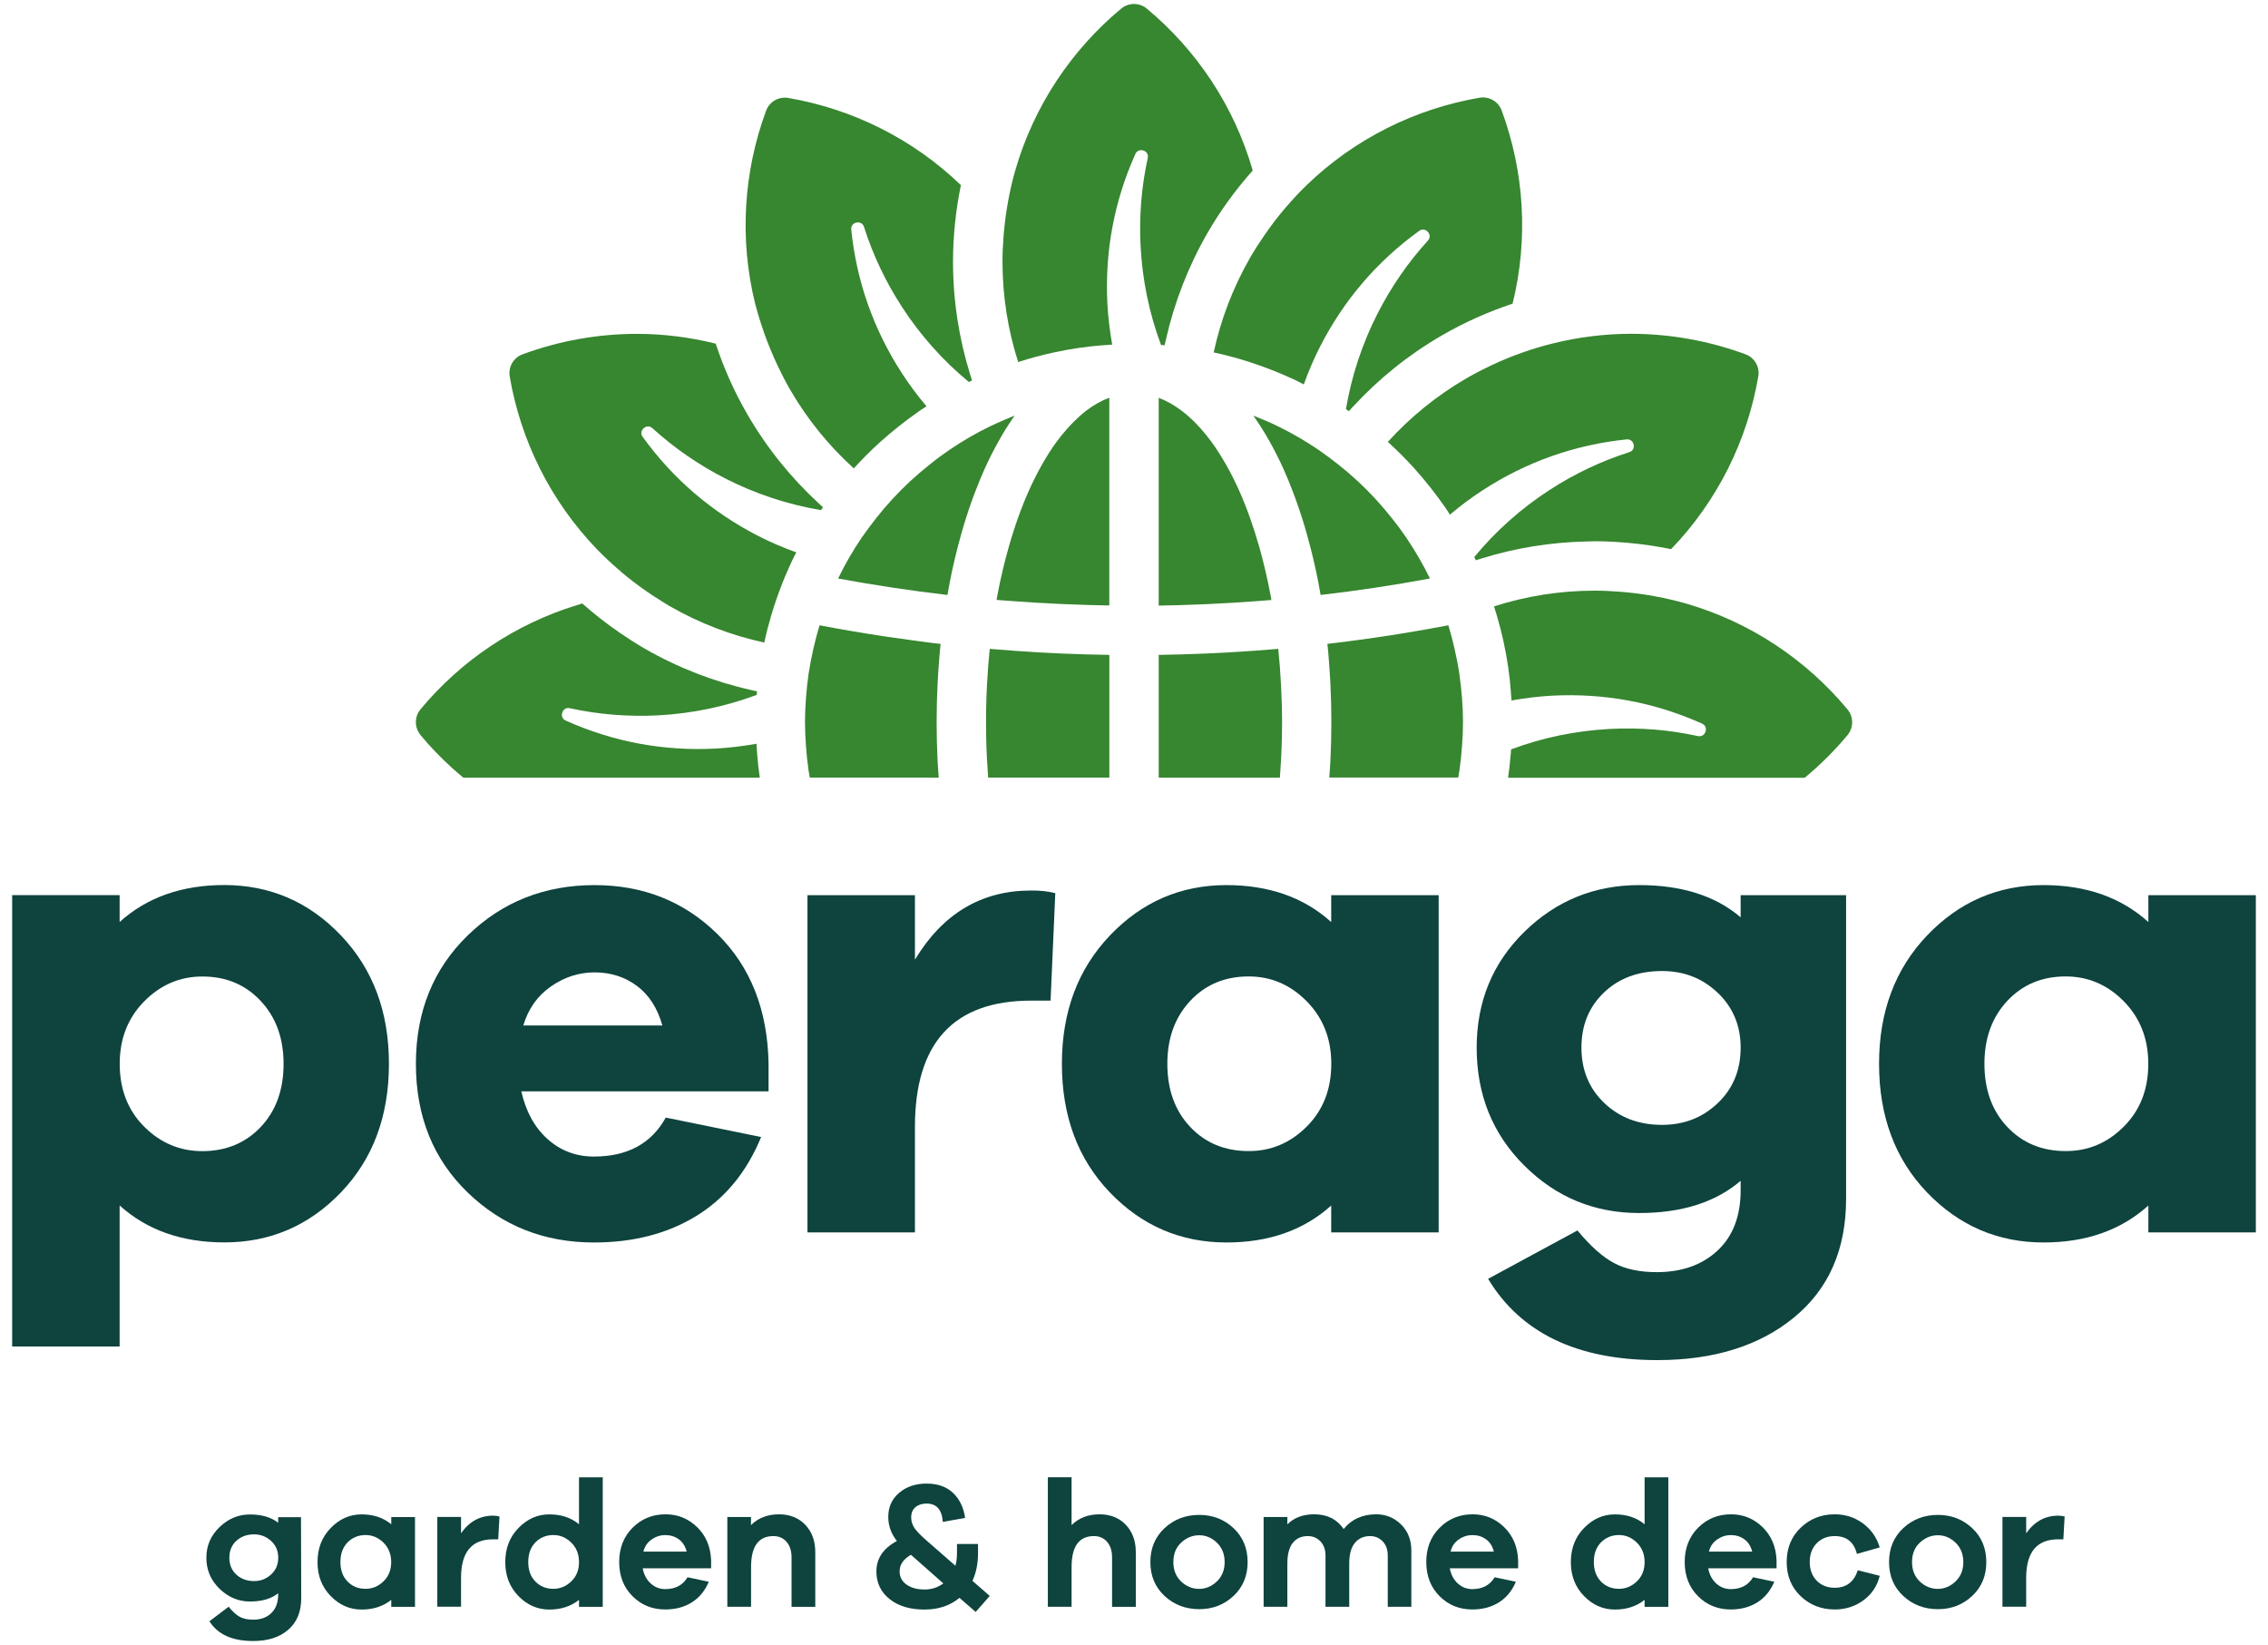
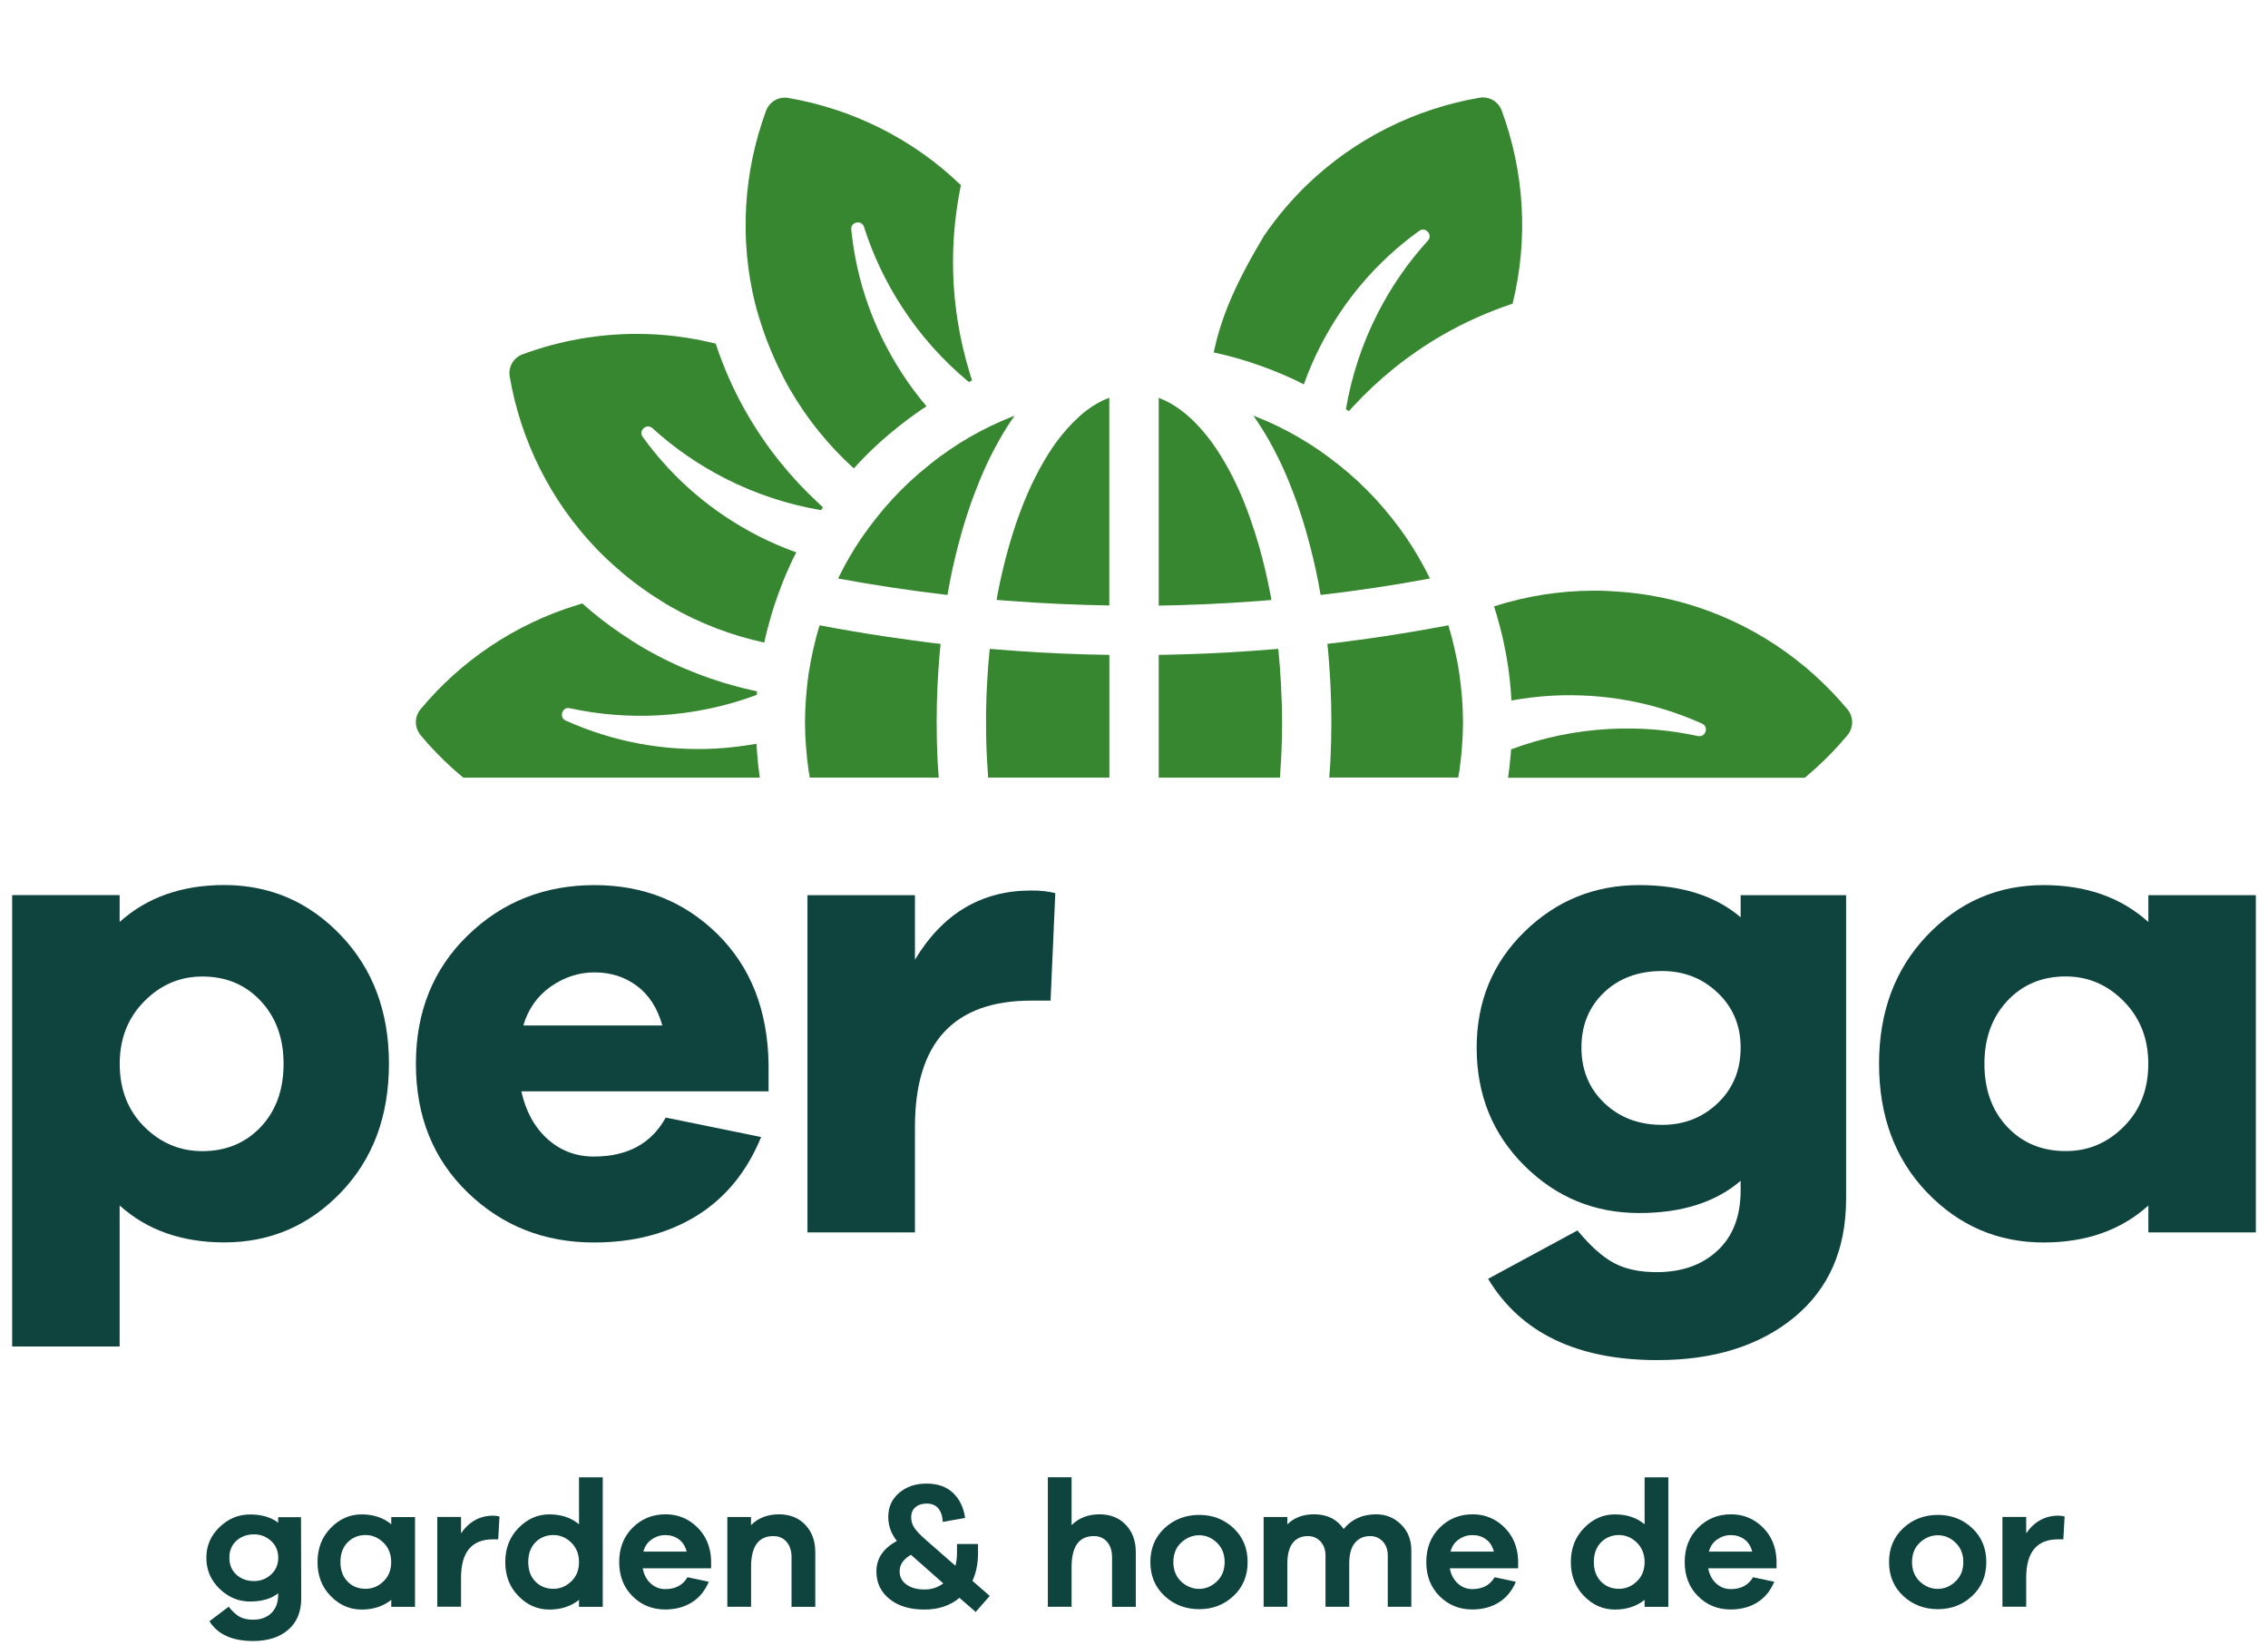
<svg xmlns="http://www.w3.org/2000/svg" version="1.1" id="Livello_1" x="0px" y="0px" viewBox="0 0 302 219" style="enable-background:new 0 0 302 219;" xml:space="preserve">
  <style type="text/css">
	.st0{fill:#0E433E;}
	.st1{fill:#378630;}
</style>
  <g>
    <path class="st0" d="M40.11,212.78c0,1.8-0.57,3.2-1.73,4.2c-1.15,1-2.71,1.5-4.67,1.5c-2.78,0-4.72-0.88-5.82-2.63l2.56-1.94   c0.49,0.62,0.97,1.07,1.44,1.33c0.46,0.26,1.07,0.4,1.82,0.4c1.02,0,1.83-0.3,2.43-0.89c0.6-0.59,0.9-1.41,0.9-2.44v-0.19   c-0.91,0.73-2.16,1.1-3.76,1.1c-1.53,0-2.88-0.57-4.05-1.7c-1.17-1.14-1.75-2.51-1.75-4.12c0-1.6,0.58-2.96,1.75-4.08   c1.17-1.13,2.51-1.69,4.05-1.69c1.56,0,2.82,0.37,3.76,1.1v-0.74h3.04L40.11,212.78z M36.09,209.63c0.64-0.58,0.96-1.33,0.96-2.24   c0-0.91-0.32-1.66-0.96-2.24c-0.64-0.58-1.39-0.87-2.25-0.87c-0.96,0-1.75,0.29-2.37,0.86c-0.62,0.57-0.93,1.32-0.93,2.25   c0,0.93,0.31,1.68,0.93,2.25c0.62,0.57,1.41,0.86,2.37,0.86C34.7,210.5,35.45,210.21,36.09,209.63" />
    <path class="st0" d="M55.26,213.93H52.1v-0.93c-1.07,0.86-2.39,1.29-3.95,1.29c-1.58,0-2.95-0.6-4.12-1.8   c-1.17-1.2-1.75-2.7-1.75-4.52c0-1.82,0.58-3.33,1.76-4.54c1.18-1.21,2.54-1.81,4.11-1.81c1.58,0,2.9,0.44,3.95,1.32v-0.96h3.16   V213.93z M51.06,210.54c0.69-0.66,1.03-1.52,1.03-2.57c0-1.05-0.35-1.92-1.03-2.59c-0.69-0.67-1.48-1.01-2.37-1.01   c-0.97,0-1.77,0.33-2.41,0.98c-0.63,0.65-0.95,1.52-0.95,2.61c0,1.09,0.31,1.95,0.95,2.6c0.63,0.65,1.43,0.97,2.41,0.97   C49.59,211.53,50.38,211.2,51.06,210.54" />
    <path class="st0" d="M66.51,201.9l-0.17,3.04h-0.69c-2.84,0-4.26,1.71-4.26,5.12v3.85h-3.16v-11.95h3.16v2.18   c1.09-1.57,2.52-2.35,4.29-2.35C66.03,201.81,66.31,201.84,66.51,201.9" />
    <path class="st0" d="M80.26,213.93H77.1v-0.93c-1.07,0.86-2.39,1.29-3.95,1.29c-1.58,0-2.95-0.6-4.12-1.8   c-1.17-1.2-1.75-2.7-1.75-4.52c0-1.82,0.58-3.33,1.76-4.54c1.18-1.21,2.54-1.81,4.11-1.81c1.58,0,2.9,0.44,3.95,1.32v-6.25h3.16   V213.93z M76.07,210.54c0.69-0.66,1.03-1.52,1.03-2.57c0-1.05-0.35-1.92-1.03-2.59c-0.69-0.67-1.48-1.01-2.37-1.01   c-0.97,0-1.78,0.33-2.41,0.98c-0.63,0.65-0.95,1.52-0.95,2.61c0,1.09,0.31,1.95,0.95,2.6c0.63,0.65,1.43,0.97,2.41,0.97   C74.59,211.53,75.38,211.2,76.07,210.54" />
    <path class="st0" d="M94.68,208.8h-9.1c0.16,0.85,0.52,1.52,1.07,2.02c0.55,0.5,1.19,0.75,1.93,0.75c1.36,0,2.35-0.53,2.97-1.58   l2.83,0.6c-0.51,1.21-1.27,2.13-2.28,2.76c-1,0.62-2.18,0.93-3.52,0.93c-1.72,0-3.18-0.59-4.36-1.77c-1.18-1.18-1.77-2.7-1.77-4.55   c0-1.85,0.6-3.38,1.78-4.56c1.19-1.19,2.65-1.79,4.4-1.79c1.63,0,3.03,0.57,4.2,1.71c1.17,1.14,1.79,2.61,1.86,4.4V208.8z    M86.79,204.95c-0.57,0.38-0.94,0.93-1.12,1.63h5.77c-0.19-0.73-0.55-1.28-1.06-1.65c-0.51-0.37-1.1-0.55-1.77-0.55   C87.96,204.37,87.35,204.56,86.79,204.95" />
    <path class="st0" d="M107.24,203.02c0.88,0.93,1.32,2.14,1.32,3.63v7.28h-3.16v-6.61c0-0.85-0.22-1.53-0.66-2.04   c-0.44-0.51-1.03-0.77-1.76-0.77c-1.98,0-2.97,1.37-2.97,4.12v5.29h-3.16v-11.95H100v1.08c0.96-0.96,2.21-1.44,3.76-1.44   C105.2,201.62,106.36,202.09,107.24,203.02" />
    <path class="st0" d="M127.76,212.73c-1.24,1.04-2.8,1.56-4.67,1.56c-1.92,0-3.46-0.46-4.63-1.39c-1.17-0.93-1.76-2.16-1.76-3.69   c0-1.72,0.91-3.07,2.73-4.05c-0.77-0.96-1.15-2.03-1.15-3.21c0-1.31,0.48-2.37,1.45-3.2c0.97-0.82,2.18-1.23,3.65-1.23   c1.47,0,2.64,0.41,3.52,1.24c0.88,0.83,1.41,1.94,1.61,3.33l-2.97,0.53c-0.11-1.63-0.83-2.44-2.16-2.44c-0.61,0-1.1,0.16-1.48,0.48   c-0.38,0.32-0.57,0.77-0.57,1.36c0,0.51,0.15,0.99,0.44,1.42c0.3,0.44,0.84,1,1.64,1.69l3.81,3.33c0.14-0.49,0.21-1.05,0.21-1.68   v-1.22h2.8v1.22c0,1.39-0.25,2.62-0.74,3.69l2.3,2.01l-1.87,2.13L127.76,212.73z M125.61,210.81l-4.31-3.81   c-1.01,0.58-1.51,1.31-1.51,2.2c0,0.73,0.3,1.32,0.91,1.76c0.61,0.44,1.41,0.66,2.4,0.66   C124.02,211.63,124.86,211.36,125.61,210.81" />
    <path class="st0" d="M149.92,203.02c0.88,0.93,1.32,2.14,1.32,3.63v7.28h-3.16v-6.61c0-0.85-0.22-1.53-0.66-2.04   c-0.44-0.51-1.02-0.77-1.76-0.77c-1.98,0-2.97,1.37-2.97,4.12v5.29h-3.16v-17.24h3.16v6.37c0.96-0.96,2.21-1.44,3.76-1.44   C147.88,201.62,149.04,202.09,149.92,203.02" />
    <path class="st0" d="M164.25,203.45c1.25,1.17,1.88,2.68,1.88,4.52c0,1.84-0.63,3.34-1.88,4.51c-1.25,1.17-2.77,1.76-4.56,1.76   c-1.82,0-3.36-0.59-4.62-1.76c-1.26-1.17-1.89-2.68-1.89-4.51c0-1.84,0.63-3.34,1.89-4.52c1.26-1.17,2.8-1.76,4.62-1.76   C161.48,201.69,163,202.28,164.25,203.45 M162.04,210.54c0.69-0.66,1.03-1.52,1.03-2.57c0-1.05-0.34-1.91-1.03-2.58   c-0.69-0.66-1.47-0.99-2.35-0.99c-0.91,0-1.71,0.33-2.41,0.98c-0.7,0.65-1.04,1.52-1.04,2.59c0,1.07,0.35,1.93,1.04,2.59   c0.69,0.65,1.49,0.98,2.41,0.98C160.57,211.53,161.35,211.2,162.04,210.54" />
    <path class="st0" d="M186.57,202.97c0.91,0.9,1.36,2.06,1.36,3.48v7.47h-3.14v-6.82c0-0.78-0.22-1.41-0.67-1.88   c-0.45-0.47-1.01-0.71-1.68-0.71c-0.86,0-1.54,0.31-2.04,0.92c-0.5,0.62-0.74,1.53-0.74,2.74v5.75h-3.16v-6.82   c0-0.78-0.23-1.41-0.67-1.88c-0.45-0.47-1.01-0.71-1.68-0.71c-0.86,0-1.53,0.3-2.01,0.91c-0.48,0.61-0.72,1.53-0.72,2.75v5.75   h-3.16v-11.95h3.16v0.98c0.89-0.89,2.08-1.34,3.57-1.34c1.72,0,3.03,0.65,3.93,1.96c1.05-1.31,2.51-1.96,4.36-1.96   C184.56,201.62,185.66,202.07,186.57,202.97" />
    <path class="st0" d="M202.15,208.8h-9.1c0.16,0.85,0.52,1.52,1.07,2.02c0.55,0.5,1.19,0.75,1.93,0.75c1.36,0,2.35-0.53,2.97-1.58   l2.83,0.6c-0.51,1.21-1.27,2.13-2.28,2.76c-1,0.62-2.18,0.93-3.52,0.93c-1.72,0-3.18-0.59-4.36-1.77c-1.18-1.18-1.77-2.7-1.77-4.55   c0-1.85,0.59-3.38,1.78-4.56c1.19-1.19,2.65-1.79,4.39-1.79c1.63,0,3.03,0.57,4.2,1.71c1.17,1.14,1.79,2.61,1.86,4.4V208.8z    M194.26,204.95c-0.57,0.38-0.94,0.93-1.11,1.63h5.77c-0.19-0.73-0.54-1.28-1.06-1.65c-0.51-0.37-1.1-0.55-1.77-0.55   C195.43,204.37,194.82,204.56,194.26,204.95" />
    <path class="st0" d="M222.15,213.93h-3.16v-0.93c-1.07,0.86-2.39,1.29-3.95,1.29c-1.58,0-2.95-0.6-4.12-1.8   c-1.17-1.2-1.75-2.7-1.75-4.52c0-1.82,0.58-3.33,1.76-4.54c1.18-1.21,2.54-1.81,4.11-1.81c1.58,0,2.9,0.44,3.95,1.32v-6.25h3.16   V213.93z M217.96,210.54c0.69-0.66,1.03-1.52,1.03-2.57c0-1.05-0.35-1.92-1.03-2.59c-0.69-0.67-1.48-1.01-2.37-1.01   c-0.97,0-1.77,0.33-2.41,0.98c-0.63,0.65-0.95,1.52-0.95,2.61c0,1.09,0.32,1.95,0.95,2.6c0.63,0.65,1.43,0.97,2.41,0.97   C216.48,211.53,217.27,211.2,217.96,210.54" />
    <path class="st0" d="M236.56,208.8h-9.1c0.16,0.85,0.52,1.52,1.07,2.02c0.55,0.5,1.19,0.75,1.93,0.75c1.36,0,2.35-0.53,2.97-1.58   l2.83,0.6c-0.51,1.21-1.27,2.13-2.28,2.76c-1,0.62-2.18,0.93-3.52,0.93c-1.72,0-3.18-0.59-4.36-1.77c-1.18-1.18-1.77-2.7-1.77-4.55   c0-1.85,0.6-3.38,1.78-4.56c1.19-1.19,2.65-1.79,4.39-1.79c1.63,0,3.03,0.57,4.2,1.71c1.17,1.14,1.79,2.61,1.86,4.4V208.8z    M228.67,204.95c-0.57,0.38-0.94,0.93-1.12,1.63h5.77c-0.19-0.73-0.54-1.28-1.06-1.65c-0.51-0.37-1.1-0.55-1.77-0.55   C229.85,204.37,229.24,204.56,228.67,204.95" />
-     <path class="st0" d="M247.38,209.06l2.92,0.74c-0.34,1.36-1.06,2.44-2.17,3.26c-1.11,0.81-2.38,1.22-3.82,1.22   c-1.79,0-3.3-0.59-4.54-1.77c-1.24-1.18-1.86-2.7-1.86-4.55c0-1.85,0.62-3.37,1.86-4.56c1.24-1.19,2.75-1.79,4.54-1.79   c1.4,0,2.65,0.4,3.75,1.21c1.09,0.8,1.84,1.87,2.24,3.2l-3.04,0.86c-0.4-1.58-1.38-2.37-2.95-2.37c-0.99,0-1.79,0.32-2.41,0.96   c-0.62,0.64-0.92,1.47-0.92,2.49c0,1.02,0.31,1.85,0.92,2.48c0.61,0.63,1.42,0.95,2.41,0.95   C245.85,211.39,246.87,210.62,247.38,209.06" />
    <path class="st0" d="M262.61,203.45c1.25,1.17,1.88,2.68,1.88,4.52c0,1.84-0.63,3.34-1.88,4.51c-1.25,1.17-2.77,1.76-4.56,1.76   c-1.82,0-3.36-0.59-4.62-1.76c-1.26-1.17-1.89-2.68-1.89-4.51c0-1.84,0.63-3.34,1.89-4.52c1.26-1.17,2.8-1.76,4.62-1.76   C259.84,201.69,261.36,202.28,262.61,203.45 M260.4,210.54c0.69-0.66,1.03-1.52,1.03-2.57c0-1.05-0.34-1.91-1.03-2.58   c-0.69-0.66-1.47-0.99-2.35-0.99c-0.91,0-1.71,0.33-2.41,0.98c-0.7,0.65-1.04,1.52-1.04,2.59c0,1.07,0.35,1.93,1.04,2.59   c0.69,0.65,1.5,0.98,2.41,0.98C258.93,211.53,259.71,211.2,260.4,210.54" />
    <path class="st0" d="M274.92,201.9l-0.17,3.04h-0.69c-2.84,0-4.26,1.71-4.26,5.12v3.85h-3.16v-11.95h3.16v2.18   c1.09-1.57,2.52-2.35,4.29-2.35C274.45,201.81,274.72,201.84,274.92,201.9" />
    <path class="st0" d="M45.4,124.54c4.26,4.47,6.39,10.17,6.39,17.08c0,6.98-2.13,12.69-6.39,17.13c-4.26,4.44-9.44,6.66-15.52,6.66   c-5.66,0-10.32-1.64-13.95-4.92v18.78H1.62v-60.1h14.31v3.58c3.64-3.28,8.29-4.92,13.95-4.92   C35.97,117.84,41.14,120.07,45.4,124.54 M34.72,150.04c2.03-2.15,3.04-4.95,3.04-8.41c0-3.4-1.01-6.19-3.04-8.36   c-2.03-2.18-4.62-3.26-7.78-3.26c-2.98,0-5.56,1.1-7.74,3.31c-2.18,2.21-3.26,4.98-3.26,8.32c0,3.4,1.09,6.19,3.26,8.36   c2.18,2.18,4.76,3.26,7.74,3.26C30.09,153.26,32.69,152.18,34.72,150.04" />
    <path class="st0" d="M102.33,145.3H69.42c0.6,2.68,1.76,4.8,3.49,6.35c1.73,1.55,3.79,2.33,6.17,2.33c4.47,0,7.66-1.73,9.57-5.19   l12.7,2.59c-1.91,4.65-4.79,8.15-8.63,10.51c-3.85,2.36-8.39,3.53-13.64,3.53c-6.62,0-12.22-2.22-16.81-6.66   c-4.59-4.44-6.89-10.15-6.89-17.13c0-6.92,2.3-12.61,6.89-17.08c4.59-4.47,10.23-6.71,16.9-6.71c6.5,0,11.95,2.18,16.37,6.53   c4.41,4.35,6.68,10.11,6.8,17.26V145.3z M73.35,131.34c-1.79,1.25-3.01,2.98-3.67,5.19H88.2c-0.66-2.33-1.79-4.08-3.4-5.28   c-1.61-1.19-3.49-1.79-5.63-1.79C77.08,129.46,75.14,130.09,73.35,131.34" />
    <path class="st0" d="M140.52,118.91l-0.63,14.31h-2.59c-10.31,0-15.47,5.61-15.47,16.82v14.04h-14.31v-44.9h14.31v8.59   c3.7-6.14,8.85-9.21,15.47-9.21C138.49,118.55,139.57,118.67,140.52,118.91" />
-     <path class="st0" d="M191.57,164.08h-14.31v-3.58c-3.64,3.28-8.29,4.92-13.95,4.92c-6.08,0-11.25-2.22-15.52-6.66   c-4.26-4.44-6.39-10.15-6.39-17.13c0-6.92,2.13-12.61,6.39-17.08c4.26-4.47,9.44-6.71,15.52-6.71c5.66,0,10.32,1.64,13.95,4.92   v-3.58h14.31V164.08z M174,149.99c2.18-2.18,3.27-4.96,3.27-8.36c0-3.34-1.09-6.11-3.27-8.32c-2.18-2.21-4.75-3.31-7.74-3.31   c-3.16,0-5.75,1.09-7.78,3.26c-2.03,2.18-3.04,4.96-3.04,8.36c0,3.46,1.01,6.26,3.04,8.41c2.03,2.15,4.62,3.22,7.78,3.22   C169.24,153.26,171.82,152.17,174,149.99" />
    <path class="st0" d="M245.82,159.61c0,6.74-2.31,12-6.93,15.79c-4.62,3.79-10.69,5.68-18.2,5.68c-10.67,0-18.19-3.61-22.54-10.82   l11.9-6.44c1.73,2.09,3.35,3.53,4.87,4.34c1.52,0.81,3.41,1.21,5.68,1.21c3.34,0,6.04-0.95,8.09-2.86   c2.06-1.91,3.09-4.59,3.09-8.05v-1.25c-3.34,2.86-7.84,4.29-13.51,4.29c-5.96,0-11.06-2.1-15.29-6.31   c-4.23-4.2-6.35-9.44-6.35-15.7c0-6.14,2.12-11.28,6.35-15.43c4.23-4.14,9.33-6.22,15.29-6.22c5.66,0,10.17,1.43,13.51,4.29v-2.95   h14.04V159.61z M228.74,146.86c2.03-1.94,3.04-4.4,3.04-7.38c0-2.92-1.01-5.35-3.04-7.29c-2.03-1.94-4.5-2.91-7.42-2.91   c-3.16,0-5.74,0.95-7.74,2.86c-2,1.91-3,4.35-3,7.33c0,2.98,1.01,5.44,3.04,7.38c2.03,1.94,4.59,2.91,7.69,2.91   C224.23,149.77,226.71,148.8,228.74,146.86" />
    <path class="st0" d="M300.38,164.08h-14.31v-3.58c-3.64,3.28-8.29,4.92-13.95,4.92c-6.08,0-11.25-2.22-15.52-6.66   c-4.26-4.44-6.39-10.15-6.39-17.13c0-6.92,2.13-12.61,6.39-17.08c4.26-4.47,9.44-6.71,15.52-6.71c5.66,0,10.32,1.64,13.95,4.92   v-3.58h14.31V164.08z M282.8,149.99c2.18-2.18,3.26-4.96,3.26-8.36c0-3.34-1.09-6.11-3.26-8.32c-2.18-2.21-4.75-3.31-7.74-3.31   c-3.16,0-5.75,1.09-7.78,3.26c-2.03,2.18-3.04,4.96-3.04,8.36c0,3.46,1.01,6.26,3.04,8.41c2.03,2.15,4.62,3.22,7.78,3.22   C278.05,153.26,280.63,152.17,282.8,149.99" />
    <path class="st1" d="M101.76,44.35c0.52,1.47,1.12,2.92,1.8,4.36c0.5,1.04,1.02,2.08,1.61,3.1c2.34,4.05,5.23,7.57,8.52,10.55   c1.11-1.23,2.29-2.41,3.52-3.52c0.82-0.74,1.66-1.44,2.53-2.13c0.86-0.68,1.74-1.34,2.65-1.97c0.08-0.06,0.17-0.11,0.25-0.17   c0.12-0.08,0.25-0.16,0.37-0.24c0.12-0.08,0.24-0.16,0.36-0.24c-1.18-1.39-2.27-2.85-3.25-4.36c-3.79-5.83-6.07-12.28-6.77-19.16   c-0.06-0.57,0.34-0.86,0.69-0.94c0.07-0.01,0.13-0.02,0.2-0.02c0.32,0,0.67,0.16,0.81,0.61c1.19,3.74,2.89,7.32,5.05,10.64   c2.46,3.79,5.46,7.15,8.91,10c0.14-0.07,0.28-0.14,0.42-0.21l0,0c-0.08-0.26-0.16-0.52-0.24-0.77c-1.49-4.79-2.29-9.84-2.29-15.03   c0-3.47,0.37-6.88,1.05-10.2c-6.4-6.17-14.46-10.15-23-11.61c-0.15-0.03-0.3-0.04-0.45-0.04c-1.1,0-2.1,0.68-2.49,1.74   c-3,8.12-3.59,17.09-1.45,25.72C100.9,41.75,101.3,43.05,101.76,44.35" />
-     <path class="st1" d="M161.61,46.92c1.63,0.35,3.24,0.78,4.81,1.29c1.05,0.34,2.09,0.72,3.11,1.12c1.02,0.41,2.04,0.84,3.03,1.31   c0.09,0.04,0.18,0.09,0.27,0.14c0.13,0.06,0.26,0.13,0.39,0.2c0.13,0.06,0.26,0.13,0.39,0.2c0.62-1.72,1.33-3.39,2.15-5   c3.16-6.2,7.6-11.39,13.21-15.44c0.47-0.34,0.91-0.14,1.16,0.13c0.24,0.27,0.39,0.74,0,1.17c-2.64,2.9-4.89,6.16-6.69,9.69   c-2.06,4.04-3.47,8.33-4.22,12.75c0.13,0.09,0.26,0.17,0.39,0.26l0.01-0.01c0.18-0.2,0.37-0.4,0.55-0.6   c3.4-3.68,7.37-6.9,11.87-9.5c2.98-1.72,6.12-3.12,9.37-4.2c2.14-8.63,1.55-17.59-1.45-25.72c-0.39-1.06-1.4-1.74-2.49-1.74   c-0.15,0-0.3,0.01-0.45,0.04c-8.54,1.46-16.6,5.44-23,11.61c-0.98,0.94-1.9,1.94-2.8,2.98c-1.02,1.18-1.97,2.43-2.87,3.74   c-0.65,0.95-1.29,1.93-1.88,2.95C164.15,38.33,162.55,42.59,161.61,46.92" />
+     <path class="st1" d="M161.61,46.92c1.63,0.35,3.24,0.78,4.81,1.29c1.05,0.34,2.09,0.72,3.11,1.12c1.02,0.41,2.04,0.84,3.03,1.31   c0.09,0.04,0.18,0.09,0.27,0.14c0.13,0.06,0.26,0.13,0.39,0.2c0.13,0.06,0.26,0.13,0.39,0.2c0.62-1.72,1.33-3.39,2.15-5   c3.16-6.2,7.6-11.39,13.21-15.44c0.47-0.34,0.91-0.14,1.16,0.13c0.24,0.27,0.39,0.74,0,1.17c-2.64,2.9-4.89,6.16-6.69,9.69   c-2.06,4.04-3.47,8.33-4.22,12.75c0.13,0.09,0.26,0.17,0.39,0.26l0.01-0.01c0.18-0.2,0.37-0.4,0.55-0.6   c3.4-3.68,7.37-6.9,11.87-9.5c2.98-1.72,6.12-3.12,9.37-4.2c2.14-8.63,1.55-17.59-1.45-25.72c-0.39-1.06-1.4-1.74-2.49-1.74   c-0.15,0-0.3,0.01-0.45,0.04c-8.54,1.46-16.6,5.44-23,11.61c-0.98,0.94-1.9,1.94-2.8,2.98c-1.02,1.18-1.97,2.43-2.87,3.74   C164.15,38.33,162.55,42.59,161.61,46.92" />
    <path class="st1" d="M100.79,99.9c-0.01-0.15-0.02-0.29-0.03-0.44c-0.01-0.14-0.02-0.29-0.03-0.44c-1.8,0.32-3.61,0.54-5.42,0.64   c-6.94,0.37-13.66-0.89-19.97-3.72c-0.53-0.23-0.58-0.72-0.47-1.07c0.1-0.3,0.36-0.61,0.79-0.61c0.07,0,0.14,0.01,0.22,0.03   c3.83,0.84,7.78,1.15,11.74,0.95c4.52-0.24,8.95-1.16,13.15-2.73c0.01-0.16,0.02-0.31,0.03-0.47l-0.01,0   c-0.27-0.06-0.53-0.12-0.8-0.18c-4.94-1.11-9.72-2.96-14.15-5.51c-1.11-0.64-2.17-1.33-3.22-2.04c-1.79-1.22-3.49-2.55-5.09-3.97   c-0.25,0.07-0.49,0.16-0.73,0.23c-8.24,2.53-15.45,7.41-20.82,13.88c-0.73,0.88-0.8,2.12-0.22,3.08c0.07,0.11,0.14,0.22,0.22,0.32   c1.32,1.59,2.77,3.08,4.3,4.47c0.46,0.42,0.94,0.81,1.41,1.21h28.93h10.55c-0.16-1.08-0.28-2.18-0.36-3.28   C100.8,100.13,100.8,100.02,100.79,99.9" />
    <path class="st1" d="M246.01,94.45c-5.54-6.66-13.01-11.65-21.55-14.11c-1.3-0.37-2.63-0.68-3.98-0.93   c-0.31-0.06-0.62-0.12-0.93-0.17c-1.23-0.2-2.48-0.35-3.74-0.45c-1.15-0.09-2.31-0.15-3.49-0.15c-4.67,0-9.16,0.74-13.38,2.09   c0.13,0.4,0.25,0.8,0.37,1.2c0.35,1.19,0.66,2.39,0.92,3.61c0.23,1.07,0.43,2.15,0.59,3.24c0.16,1.08,0.28,2.18,0.36,3.28   c0.01,0.11,0.01,0.21,0.02,0.32c0.01,0.15,0.02,0.29,0.03,0.44c0.01,0.15,0.02,0.29,0.03,0.44c1.79-0.32,3.6-0.54,5.41-0.64   c6.95-0.36,13.67,0.89,19.97,3.72c0.52,0.23,0.58,0.72,0.46,1.07c-0.11,0.35-0.45,0.7-1.01,0.59c-3.83-0.84-7.78-1.16-11.74-0.95   c-4.52,0.24-8.94,1.15-13.14,2.72c-0.01,0.16-0.02,0.32-0.03,0.48l0,0.02c-0.01,0.16-0.03,0.32-0.05,0.47   c-0.08,0.94-0.18,1.88-0.32,2.81h10.55h10.23h7.01h11.71c2.07-1.72,3.98-3.61,5.7-5.68C246.83,96.86,246.83,95.44,246.01,94.45" />
    <path class="st1" d="M134.96,55.55c0.05-0.07,0.09-0.14,0.14-0.21l-0.2,0.08c-1.02,0.4-2.03,0.84-3.01,1.31   c-1.9,0.92-3.73,1.98-5.46,3.16c-0.91,0.62-1.79,1.27-2.64,1.96c-0.87,0.69-1.72,1.42-2.54,2.17c-0.82,0.76-1.61,1.55-2.37,2.37   c-0.76,0.82-1.48,1.67-2.17,2.54c-0.68,0.86-1.34,1.74-1.96,2.64c-1.18,1.73-2.23,3.55-3.15,5.45c4.83,0.89,9.68,1.62,14.56,2.19   c0.1-0.59,0.21-1.18,0.32-1.75c0.1-0.51,0.2-1.02,0.31-1.53c0.12-0.57,0.25-1.14,0.39-1.7c0.26-1.09,0.54-2.16,0.84-3.21   c0.08-0.28,0.16-0.56,0.24-0.84c0.47-1.58,0.98-3.1,1.54-4.57c0.41-1.07,0.83-2.12,1.28-3.12c0.59-1.31,1.21-2.54,1.87-3.71   C133.58,57.63,134.26,56.55,134.96,55.55" />
    <path class="st1" d="M187.25,71.57c-0.62-0.91-1.27-1.79-1.96-2.64c-0.69-0.87-1.42-1.72-2.17-2.54c-0.76-0.82-1.55-1.61-2.37-2.37   c-0.82-0.76-1.66-1.48-2.54-2.17c-0.86-0.68-1.74-1.34-2.64-1.96c-1.74-1.18-3.56-2.24-5.46-3.16c-0.98-0.48-1.99-0.91-3.01-1.31   l-0.2-0.08c0.05,0.07,0.09,0.14,0.14,0.21c0.7,1.01,1.38,2.08,2.02,3.23c0.65,1.16,1.28,2.4,1.87,3.71   c0.45,1.01,0.88,2.05,1.28,3.12c0.56,1.47,1.07,2.99,1.54,4.57c0.08,0.28,0.16,0.56,0.24,0.84c0.3,1.05,0.58,2.12,0.84,3.21   c0.13,0.56,0.27,1.13,0.39,1.7c0.11,0.5,0.21,1.02,0.31,1.53c0.11,0.58,0.22,1.17,0.32,1.75c4.88-0.56,9.73-1.29,14.56-2.19   C189.48,75.13,188.43,73.31,187.25,71.57" />
    <path class="st1" d="M121.5,85.25c-1.18-0.16-2.37-0.33-3.55-0.5c-2.87-0.43-5.74-0.91-8.6-1.46c-0.07-0.01-0.14-0.03-0.22-0.04   c-0.32,1.05-0.6,2.12-0.84,3.2c-0.24,1.07-0.45,2.15-0.62,3.25c-0.16,1.08-0.27,2.17-0.35,3.27c-0.08,1.05-0.13,2.11-0.13,3.18   c0,1.07,0.05,2.13,0.13,3.18c0.08,1.1,0.19,2.19,0.35,3.27c0.05,0.31,0.1,0.62,0.16,0.93h9.83h3.18h1.75H125   c-0.06-0.79-0.12-1.57-0.16-2.37l0-0.01c-0.08-1.65-0.12-3.32-0.12-5v0c0-1.68,0.04-3.34,0.12-4.99l0-0.01   c0.06-1.17,0.13-2.32,0.23-3.47c0.03-0.33,0.05-0.66,0.08-0.99c0.03-0.32,0.07-0.64,0.1-0.96c-0.4-0.05-0.8-0.09-1.21-0.14   C123.2,85.48,122.35,85.36,121.5,85.25" />
    <path class="st1" d="M194.32,89.7c-0.16-1.1-0.37-2.18-0.62-3.25c-0.24-1.08-0.52-2.15-0.84-3.2c-0.07,0.01-0.15,0.03-0.22,0.04   c-2.86,0.54-5.72,1.03-8.59,1.46c-1.18,0.18-2.37,0.35-3.55,0.5c-0.85,0.11-1.7,0.23-2.55,0.33c-0.4,0.05-0.8,0.09-1.2,0.14   c0.03,0.32,0.07,0.64,0.1,0.96c0.03,0.33,0.06,0.66,0.08,0.99c0.09,1.15,0.17,2.3,0.23,3.46l0,0.02c0.08,1.65,0.12,3.31,0.12,4.99   v0c0,1.68-0.04,3.34-0.12,4.99l0,0.02c-0.04,0.8-0.1,1.58-0.16,2.37h2.41h1.75h3.18h9.83c0.05-0.31,0.11-0.62,0.16-0.93   c0.16-1.08,0.27-2.17,0.35-3.27c0.08-1.05,0.13-2.11,0.13-3.18c0-1.07-0.05-2.13-0.13-3.18C194.59,91.87,194.48,90.78,194.32,89.7" />
    <path class="st1" d="M170.42,88.73c-0.06-0.79-0.13-1.57-0.21-2.34c-1.17,0.1-2.34,0.19-3.51,0.27c-4.13,0.29-8.27,0.47-12.41,0.53   v16.34h16.14c0.13-1.71,0.22-3.45,0.26-5.22c0.02-0.72,0.03-1.44,0.03-2.16c0-0.72-0.01-1.45-0.03-2.16   C170.64,92.2,170.55,90.45,170.42,88.73" />
    <path class="st1" d="M131.79,86.39c-0.08,0.77-0.15,1.55-0.21,2.34c-0.13,1.72-0.22,3.47-0.26,5.26c-0.02,0.72-0.02,1.44-0.02,2.16   c0,0.72,0.01,1.45,0.02,2.16c0.04,1.77,0.13,3.51,0.26,5.22h16.14V87.19c-4.14-0.06-8.28-0.23-12.41-0.53   C134.13,86.58,132.96,86.49,131.79,86.39" />
    <path class="st1" d="M141.33,57.99c-0.23,0.28-0.45,0.57-0.67,0.87c-0.67,0.92-1.32,1.94-1.93,3.03c-0.58,1.03-1.14,2.13-1.67,3.3   c-1.03,2.3-1.95,4.85-2.73,7.61c-0.28,0.97-0.54,1.96-0.78,2.98c-0.02,0.07-0.03,0.14-0.05,0.21c-0.25,1.05-0.48,2.12-0.68,3.21   c-0.04,0.22-0.08,0.45-0.12,0.67c0.58,0.05,1.15,0.09,1.73,0.13c2.27,0.18,4.54,0.31,6.82,0.41c0.25,0.01,0.49,0.02,0.74,0.03   c1.9,0.08,3.81,0.14,5.72,0.17v-5v-4.17v-4.33v-5.85v-8.31c-1.05,0.39-2.07,0.97-3.05,1.71C143.5,55.56,142.39,56.67,141.33,57.99" />
    <path class="st1" d="M161.34,58.86c-0.22-0.3-0.44-0.59-0.67-0.87c-1.05-1.32-2.17-2.43-3.33-3.31c-0.98-0.74-2-1.32-3.05-1.71   v8.31v5.85v4.33v4.17v5c1.91-0.03,3.82-0.09,5.72-0.17c0.25-0.01,0.49-0.02,0.74-0.03c2.28-0.1,4.55-0.24,6.82-0.41   c0.58-0.04,1.15-0.09,1.73-0.14c-0.04-0.22-0.08-0.45-0.12-0.67c-0.21-1.1-0.44-2.16-0.68-3.21c-0.02-0.07-0.03-0.14-0.05-0.21   c-0.24-1.02-0.5-2.01-0.77-2.98c-0.79-2.76-1.7-5.32-2.73-7.61c-0.53-1.17-1.08-2.26-1.67-3.3   C162.65,60.8,162.01,59.78,161.34,58.86" />
-     <path class="st1" d="M212.31,72.06c1.56,0,3.11,0.09,4.65,0.23c1.88,0.17,3.73,0.45,5.56,0.82c6.17-6.4,10.15-14.46,11.61-23   c0.22-1.26-0.5-2.5-1.7-2.94c-4.86-1.79-10.03-2.73-15.24-2.73c-3.5,0-7.02,0.44-10.49,1.3c-1.31,0.33-2.61,0.71-3.9,1.17   c-1.47,0.51-2.92,1.11-4.35,1.79c-1.04,0.5-2.08,1.03-3.1,1.62c-4.05,2.34-7.57,5.23-10.55,8.51c1.23,1.12,2.41,2.29,3.52,3.52   c0.74,0.82,1.44,1.66,2.13,2.53c0.68,0.86,1.34,1.74,1.97,2.65c0.06,0.08,0.11,0.17,0.17,0.25c0.08,0.12,0.16,0.25,0.24,0.37   c0.08,0.12,0.16,0.24,0.24,0.37c1.39-1.18,2.85-2.27,4.36-3.25c5.83-3.79,12.28-6.06,19.16-6.77c0.57-0.05,0.86,0.34,0.94,0.69   c0.08,0.36-0.03,0.84-0.58,1.01c-3.74,1.19-7.32,2.89-10.64,5.05c-3.79,2.46-7.15,5.46-10,8.91c0.07,0.14,0.14,0.28,0.21,0.43l0,0   c0.26-0.08,0.52-0.16,0.77-0.24c4.47-1.39,9.17-2.16,14.01-2.26C211.63,72.08,211.97,72.06,212.31,72.06" />
-     <path class="st1" d="M155.08,45.96c0.06-0.27,0.12-0.53,0.18-0.79c1.11-4.89,2.94-9.66,5.53-14.16c1.73-3,3.76-5.77,6.02-8.31   c-2.46-8.55-7.45-16.02-14.11-21.56c-0.49-0.41-1.1-0.61-1.7-0.61c-0.6,0-1.21,0.21-1.7,0.61c-6.66,5.54-11.65,13.01-14.11,21.55   c-0.38,1.3-0.68,2.63-0.93,3.98c-0.29,1.53-0.49,3.09-0.62,4.67c-0.09,1.15-0.15,2.31-0.15,3.49c0,4.67,0.74,9.16,2.09,13.37   c1.57-0.51,3.18-0.94,4.81-1.29c1.07-0.23,2.16-0.43,3.25-0.59c1.08-0.16,2.18-0.28,3.28-0.36c0.1-0.01,0.2-0.01,0.3-0.02   c0.14-0.01,0.29-0.02,0.44-0.03c0.14-0.01,0.29-0.02,0.44-0.03c-0.32-1.79-0.54-3.6-0.64-5.4c-0.36-6.95,0.89-13.67,3.72-19.97   c0.17-0.38,0.48-0.52,0.76-0.52c0.11,0,0.21,0.02,0.31,0.05c0.35,0.11,0.71,0.45,0.58,1.01c-0.84,3.83-1.16,7.78-0.95,11.74   c0.24,4.52,1.15,8.94,2.72,13.14C154.76,45.94,154.92,45.95,155.08,45.96" />
    <path class="st1" d="M85.58,58.17c-0.34-0.47-0.14-0.91,0.13-1.16c0.15-0.13,0.36-0.24,0.6-0.24c0.18,0,0.38,0.07,0.57,0.24   c2.9,2.64,6.16,4.89,9.69,6.69c4.04,2.06,8.33,3.47,12.76,4.22c0.09-0.13,0.17-0.26,0.25-0.38l-0.01-0.01   c-0.21-0.19-0.4-0.38-0.6-0.56c-3.68-3.4-6.89-7.37-9.49-11.87c-1.73-2.99-3.12-6.13-4.18-9.35c-3.47-0.86-6.99-1.3-10.49-1.3   c-5.21,0-10.38,0.93-15.24,2.73c-1.2,0.44-1.91,1.68-1.7,2.94c1.46,8.54,5.44,16.59,11.61,23c0.94,0.97,1.94,1.9,2.98,2.8   c0.05-0.01,0.11-0.01,0.16-0.02l-0.1,0.08c1.16,1,2.39,1.93,3.67,2.82c0.6,0.41,1.2,0.8,1.83,1.19c0.37,0.23,0.74,0.47,1.12,0.69   c4.04,2.33,8.3,3.93,12.63,4.87c0.26-1.22,0.57-2.42,0.92-3.61c0.12-0.4,0.24-0.8,0.37-1.2c0.34-1.05,0.72-2.09,1.12-3.11   c0.26-0.65,0.52-1.28,0.81-1.92c0.16-0.37,0.33-0.74,0.5-1.11c0.04-0.09,0.09-0.18,0.14-0.28c0.06-0.13,0.13-0.26,0.2-0.39   c0.06-0.13,0.13-0.26,0.2-0.39c-1.72-0.62-3.39-1.33-5-2.15C94.82,68.21,89.63,63.77,85.58,58.17" />
  </g>
</svg>